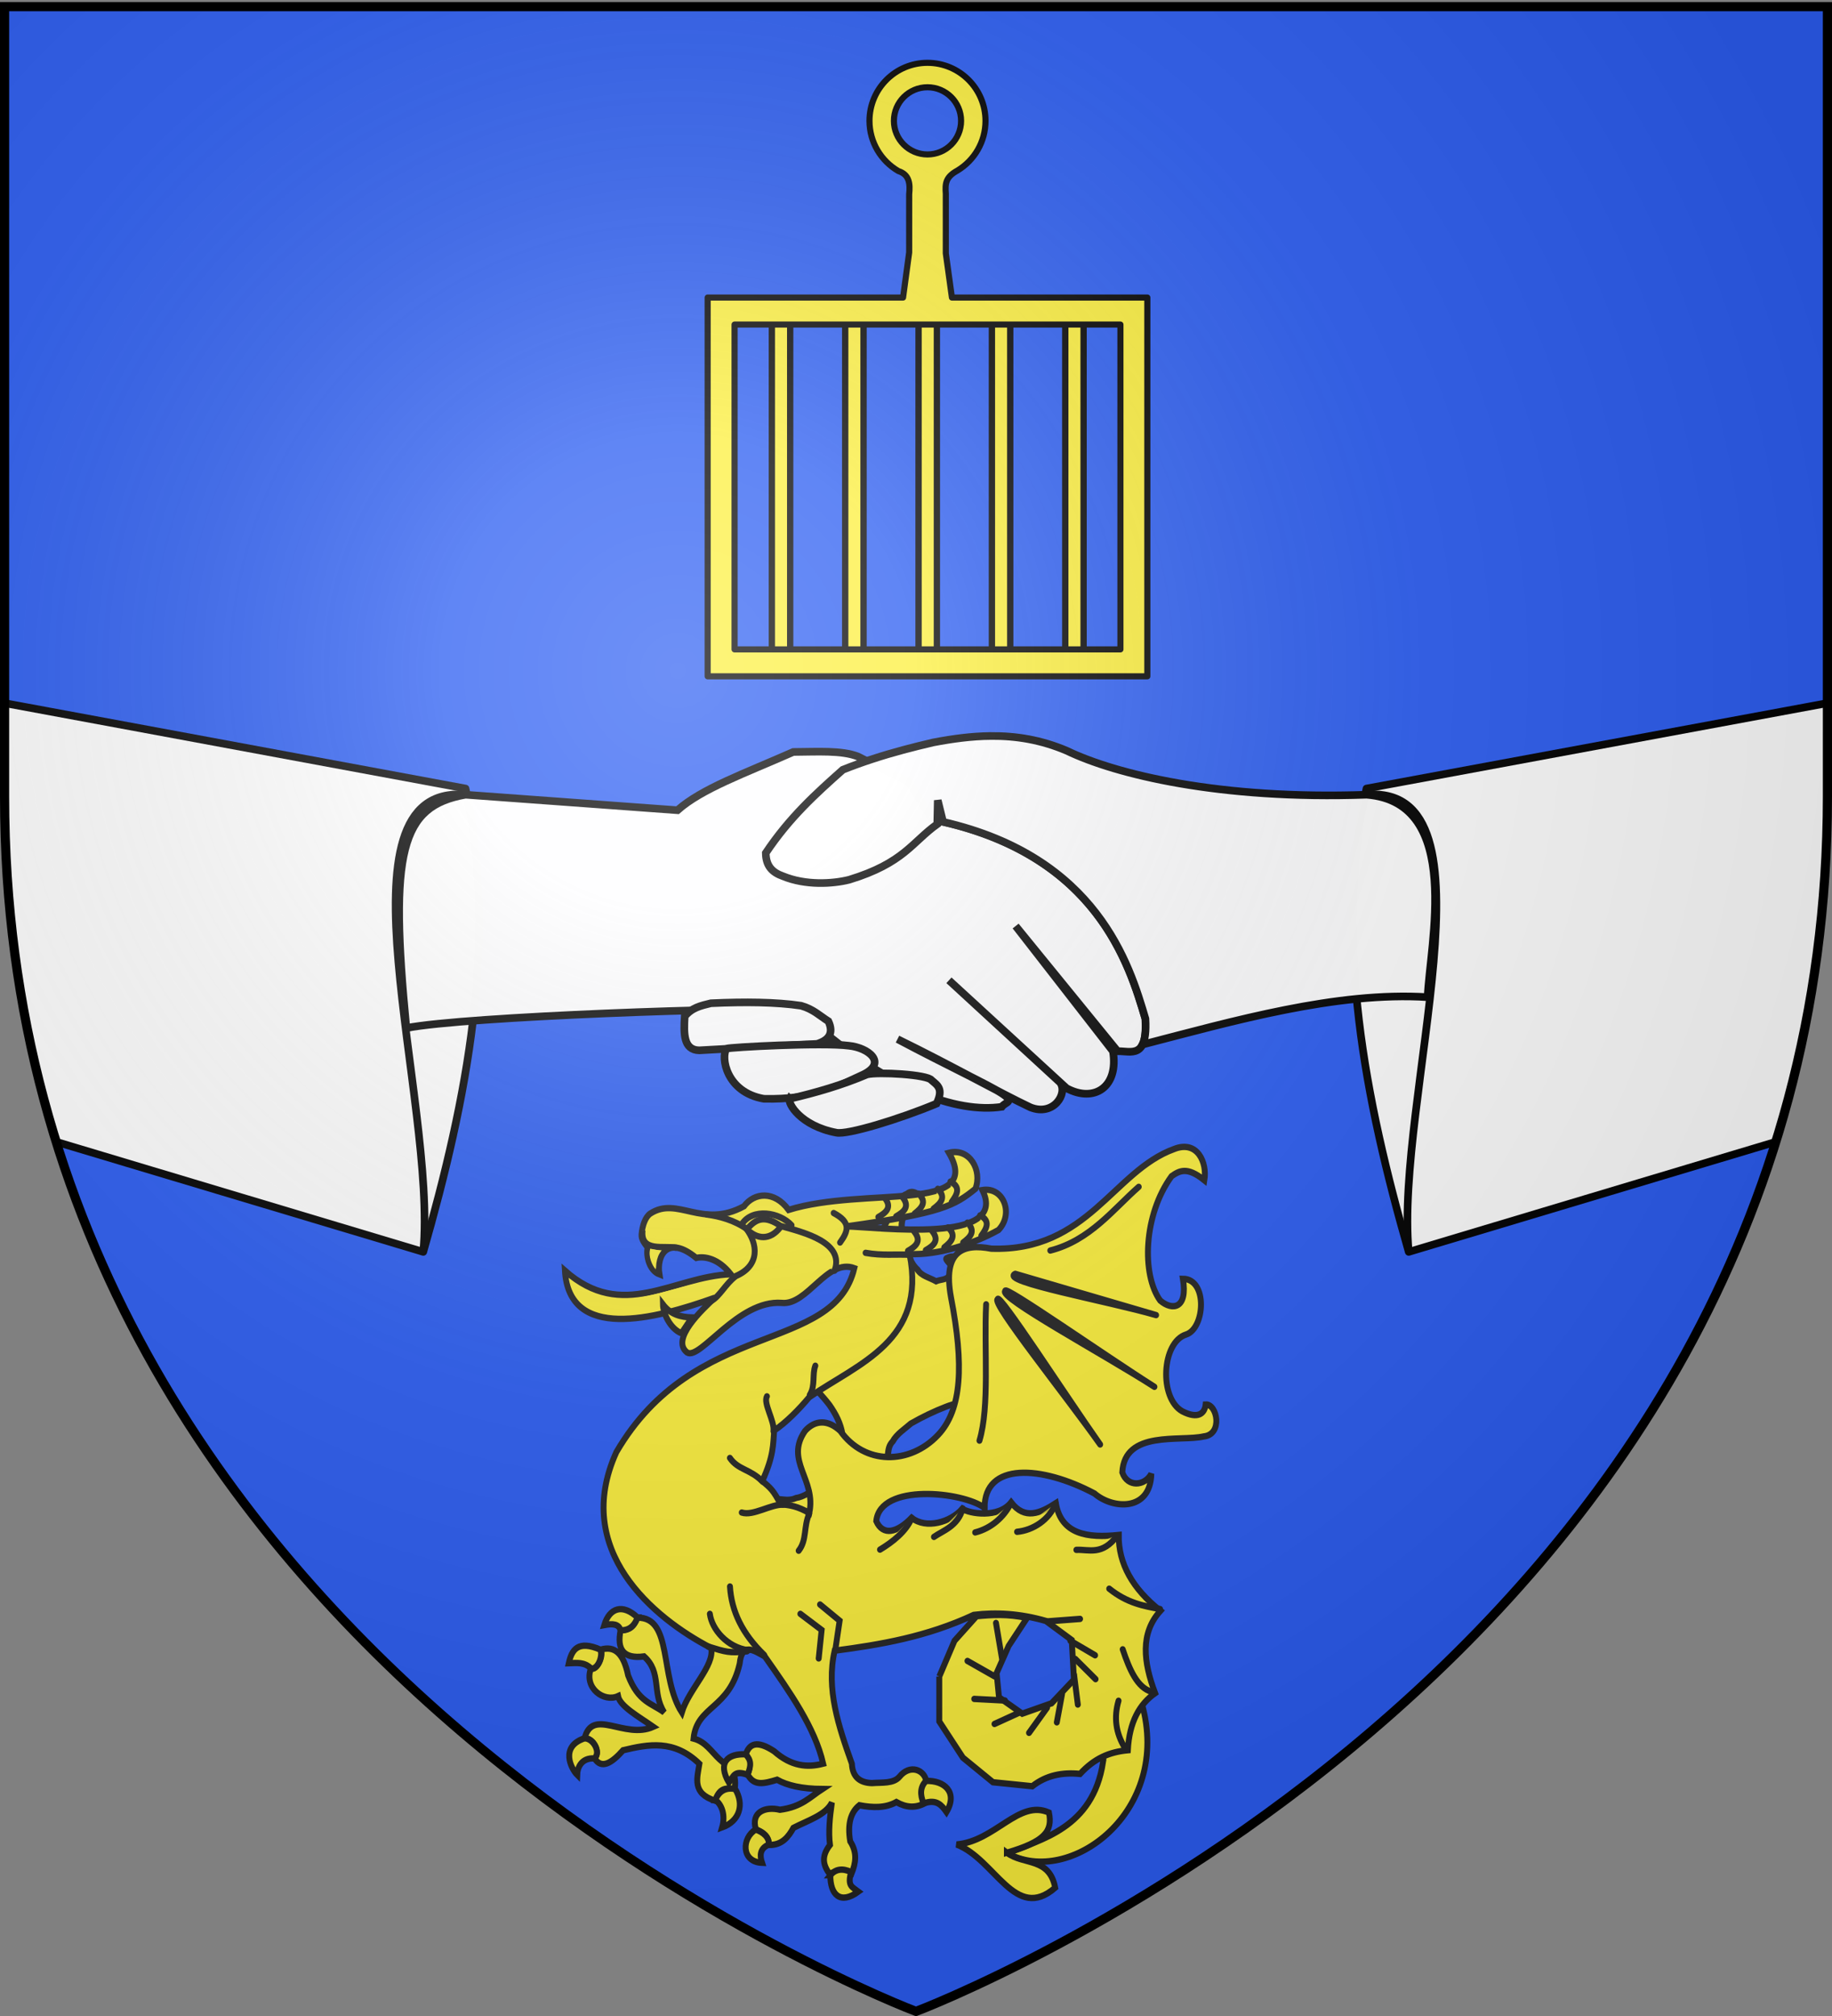
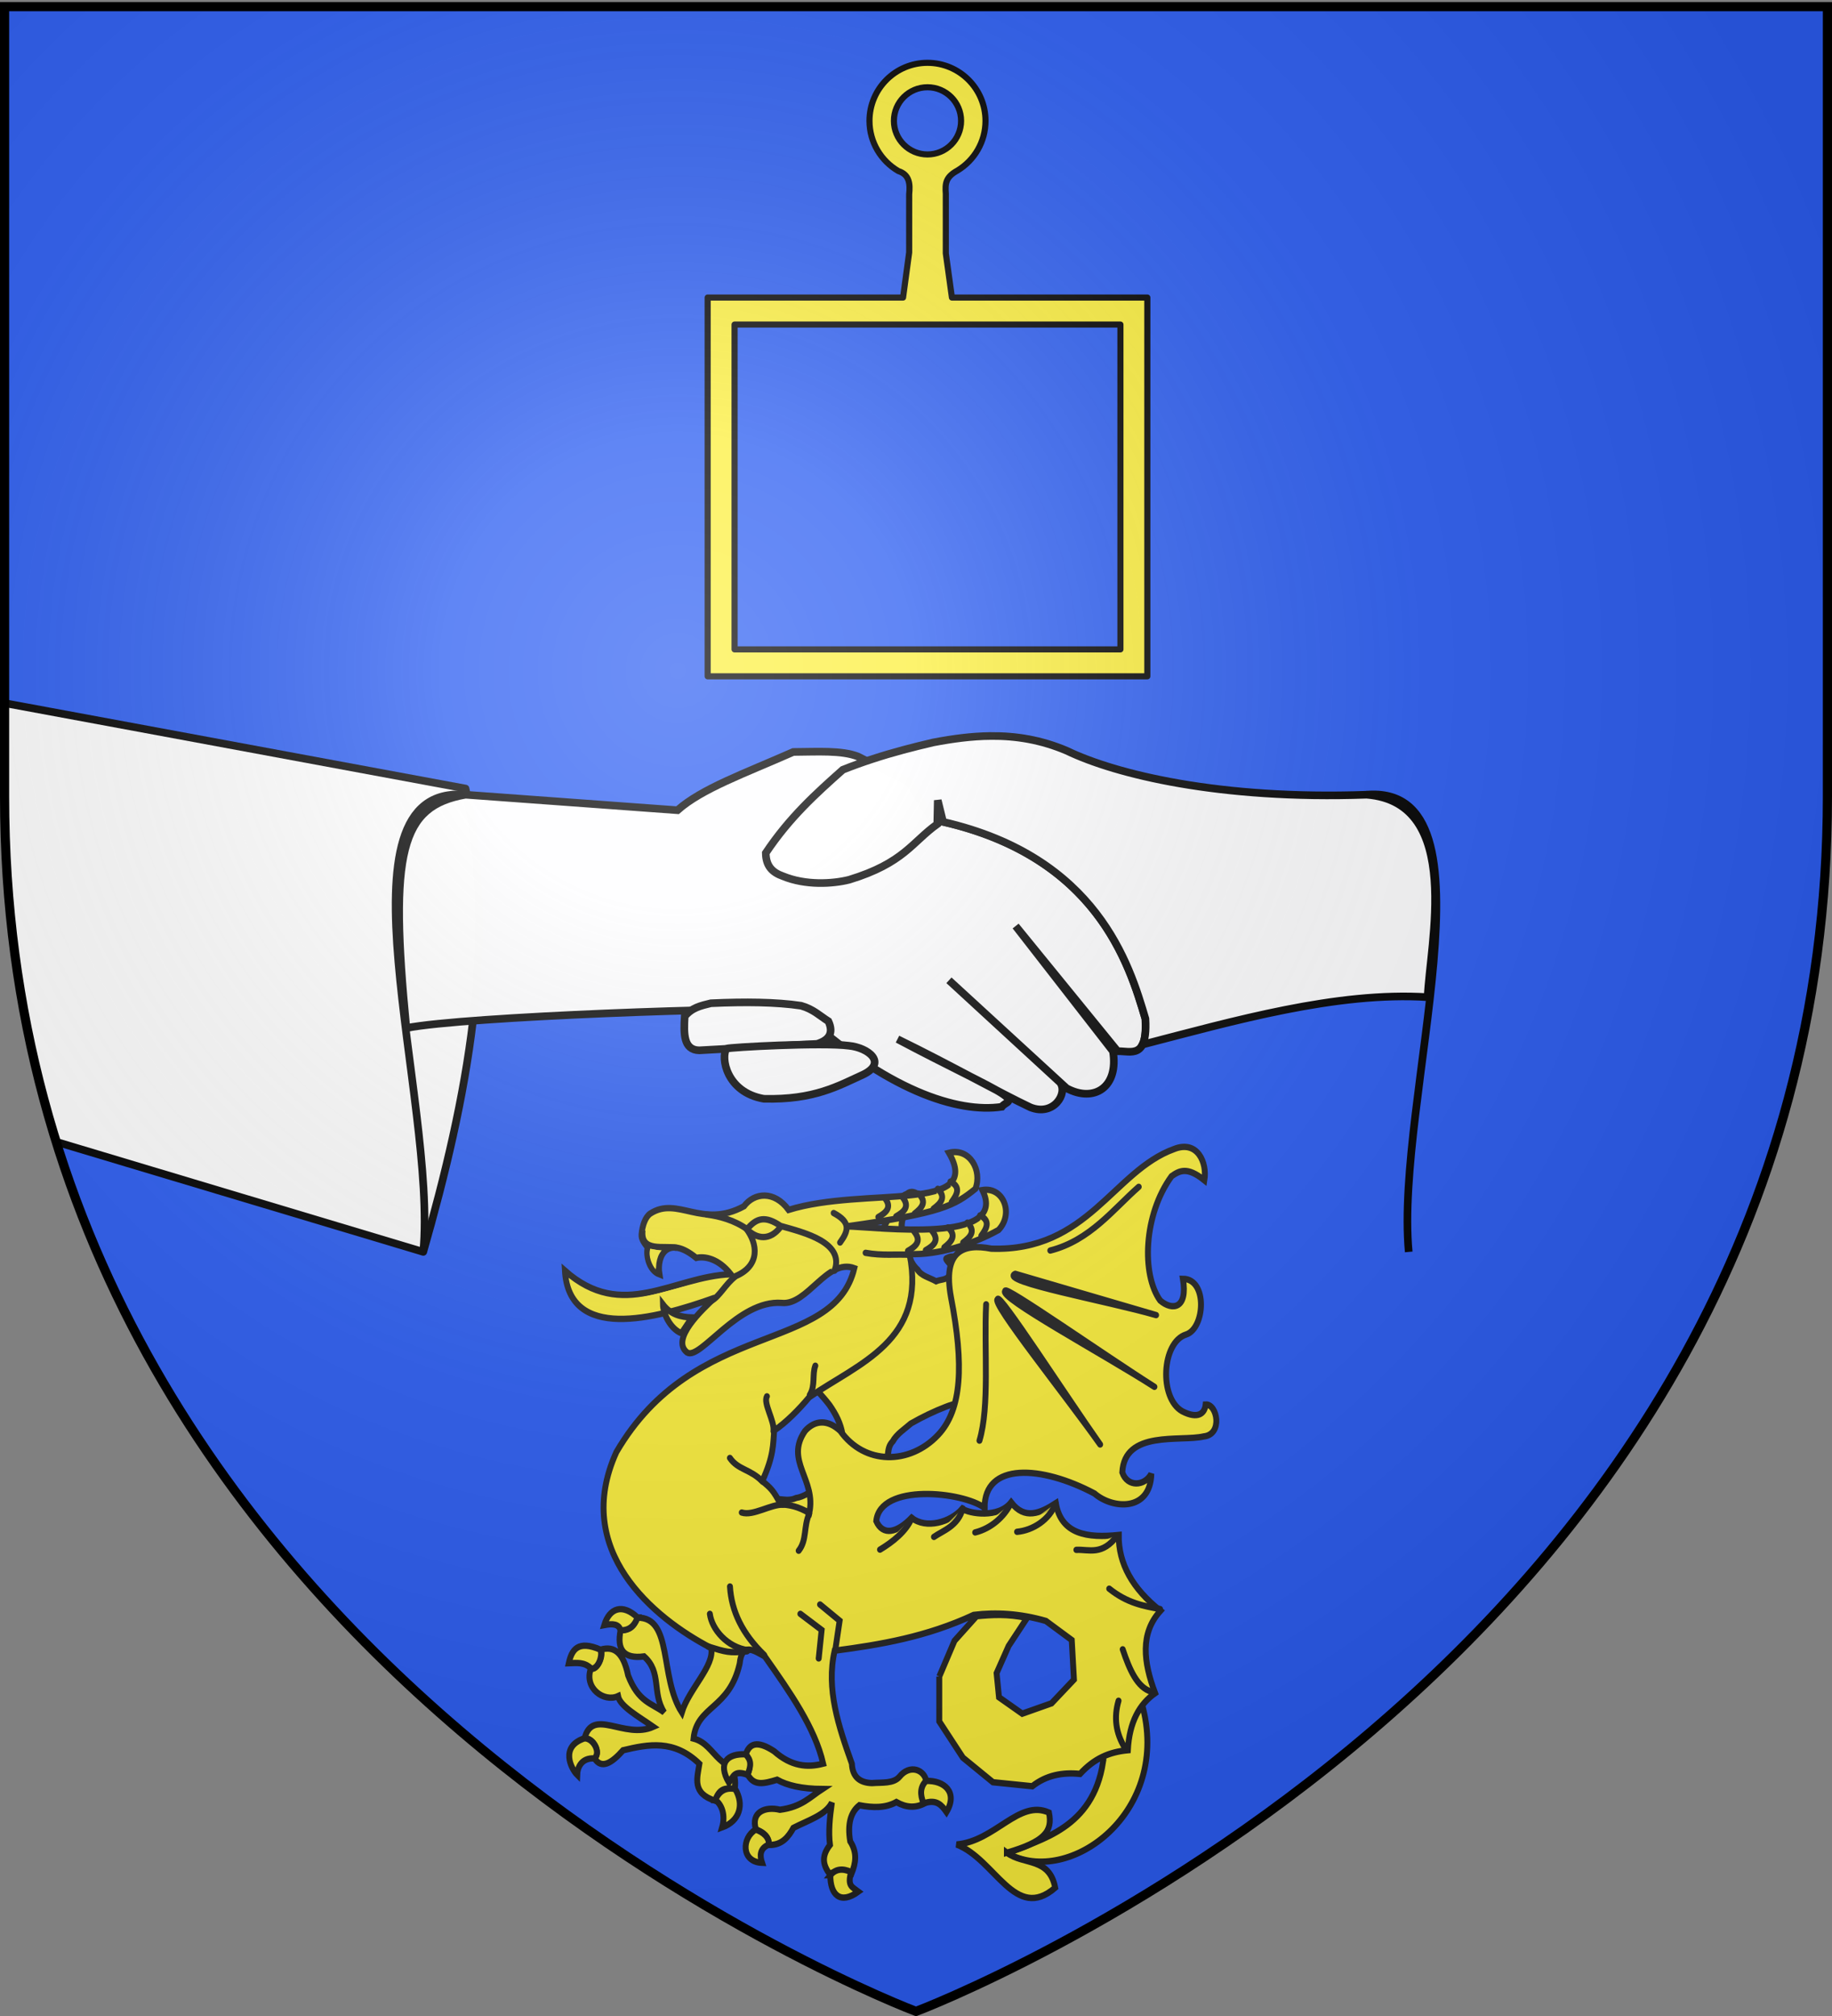
<svg xmlns="http://www.w3.org/2000/svg" xmlns:xlink="http://www.w3.org/1999/xlink" width="600" height="660" version="1.0">
  <rect width="100%" height="100%" fill="#808080" stroke="none" />
  <desc>Flag of Canton of Valais (Wallis)</desc>
  <defs>
    <g id="c">
      <path id="b" d="M0 0v1h.5z" transform="rotate(18 3.157 -.5)" />
      <use xlink:href="#b" width="810" height="540" transform="scale(-1 1)" />
    </g>
    <g id="d">
      <use xlink:href="#c" width="810" height="540" transform="rotate(72)" />
      <use xlink:href="#c" width="810" height="540" transform="rotate(144)" />
    </g>
    <radialGradient xlink:href="#a" id="e" cx="221.445" cy="226.331" r="300" fx="221.445" fy="226.331" gradientTransform="matrix(1.353 0 0 1.349 -77.63 -85.747)" gradientUnits="userSpaceOnUse" />
    <linearGradient id="a">
      <stop offset="0" style="stop-color:white;stop-opacity:.314" />
      <stop offset=".19" style="stop-color:white;stop-opacity:.251" />
      <stop offset=".6" style="stop-color:#6b6b6b;stop-opacity:.125" />
      <stop offset="1" style="stop-color:black;stop-opacity:.125" />
    </linearGradient>
  </defs>
  <g style="display:inline">
    <path d="M300 658.5s298.5-112.32 298.5-397.772V2.176H1.5v258.552C1.5 546.18 300 658.5 300 658.5" style="fill:#2b5df2;fill-opacity:1;fill-rule:evenodd;stroke:none;stroke-width:1px;stroke-linecap:butt;stroke-linejoin:miter;stroke-opacity:1" />
  </g>
-   <path d="m598.5 230.188-150.969 27.968c-10.681 49.896-.467 101.792 13.844 151.688l120.219-36.031c10.665-34.203 16.906-71.845 16.906-113.094z" style="fill:#fff;fill-opacity:1;stroke:#000;stroke-width:2.5;stroke-linejoin:round;stroke-miterlimit:4;stroke-dasharray:none;stroke-opacity:1" />
  <path d="M447.54 260.17c44.802-3.694 9.22 99.79 13.83 149.686" style="fill:none;fill-opacity:1;stroke:#000;stroke-width:2.5;stroke-linejoin:round;stroke-miterlimit:4;stroke-dasharray:none;stroke-opacity:1" />
  <path d="M1.5 230.188v30.53c0 41.25 6.241 78.892 16.906 113.094l120.219 36.032c14.311-49.896 24.525-101.792 13.844-151.688z" style="fill:#fff;fill-opacity:1;stroke:#000;stroke-width:2.5;stroke-linejoin:round;stroke-miterlimit:4;stroke-dasharray:none;stroke-opacity:1" />
  <path d="M152.46 260.17c-44.801-3.694-9.219 99.79-13.829 149.686" style="fill:none;fill-opacity:1;stroke:#000;stroke-width:2.5;stroke-linejoin:round;stroke-miterlimit:4;stroke-dasharray:none;stroke-opacity:1" />
  <g style="fill:#f7d55d;fill-opacity:.994;stroke:#000;stroke-width:1.626;stroke-miterlimit:4;stroke-dasharray:none;stroke-opacity:1">
    <path d="m10.707 15.15 45.138 3.3c5.194-4.604 14.225-7.796 24.66-12.4 4.956-.022 10.28-.414 13.81.987l10.852 5.494 4.932 7.892C144.92 27.37 152 51.036 155.475 62.839c.517 8.665-3.063 6.861-5.919 6.906L127.855 43.11l20.715 26.634c1.277 7.61-3.964 11.05-9.865 7.891L113.65 54.653l23.68 21.77c1.672 2.336-1.38 7.242-6.33 5.275-6.498-3.053-17.229-9.13-28.295-14.517 10.66 5.669 19.357 9.689 22.194 11.546 2.895 1.895.774 1.768-.003 2.855-9.288 1.392-24.663-3.389-43.255-20.669-10.595-.635-70.994 1.426-83.532 3.9-3.682-37.632-1.215-47.235 12.599-49.664z" style="fill:#fff;fill-opacity:.994;fill-rule:evenodd;stroke:#000;stroke-width:1.626;stroke-linecap:butt;stroke-linejoin:miter;stroke-miterlimit:4;stroke-dasharray:none;stroke-opacity:1" transform="matrix(1.538 0 0 1.538 135.996 236.873)" />
    <path d="M57.38 62.34c-.216 3.653-.284 7.16 3.094 7.22l25.097-1.375c2.46-.776 3.609-2.207 2.407-4.813-1.832-1.16-3.214-2.57-5.81-3.304-5.318-.796-11.918-.86-19.208-.53-2.24.548-4.06.955-5.58 2.802zM122.613 2.65c-4.125.03-8.228.597-12.312 1.374-4.218.987-8.483 2.073-12.938 3.531-2.056.674-4.162 1.42-6.312 2.282-5.717 5.08-11.32 10.113-16.406 17.718.034 2.755 1.353 4.129 3.656 4.938 4.842 1.992 10.568 1.646 14.125.75 11.627-3.546 13.355-8.001 18.75-11.844v-.719l.094-4.343 1.125 4.593c32.821 7.516 39.697 30.37 43.093 41.907.166 2.769-.11 4.467-.625 5.5 19.377-5.014 41.355-11.33 60.731-10.094.38-10.942 7.758-41.493-13.005-43.094-31.336 1.112-53.487-4.37-63.82-9.344-5.497-2.348-10.852-3.196-16.156-3.156z" style="fill:#fff;fill-opacity:.994;fill-rule:evenodd;stroke:#000;stroke-width:1.626;stroke-linecap:butt;stroke-linejoin:miter;stroke-miterlimit:4;stroke-dasharray:none;stroke-opacity:1" transform="matrix(1.538 0 0 1.538 135.996 236.873)" />
    <path d="M66.283 69.199c-1.263 1.826-.077 9.286 7.943 10.675 10.74.27 15.851-2.75 21.201-5.175 5.146-2.521 1.031-5.713-3.094-6.117-5.645-.749-25.434.332-26.05.617z" style="fill:#fff;fill-opacity:.994;fill-rule:evenodd;stroke:#000;stroke-width:1.626;stroke-linecap:butt;stroke-linejoin:miter;stroke-miterlimit:4;stroke-dasharray:none;stroke-opacity:1" transform="matrix(1.538 0 0 1.538 135.996 236.873)" />
-     <path d="M79.727 79.874c-.465.93 2.277 5.772 9.97 7.22 2.377.474 13.355-2.866 21.316-6.188 1.55-3.171.186-3.904-1.067-4.981-.805-1.217-11.357-1.817-13.726-1.234-5.287 2.255-10.831 3.866-16.493 5.183z" style="fill:#fff;fill-opacity:.994;fill-rule:evenodd;stroke:#000;stroke-width:1.626;stroke-linecap:butt;stroke-linejoin:miter;stroke-miterlimit:4;stroke-dasharray:none;stroke-opacity:1" transform="matrix(1.538 0 0 1.538 135.996 236.873)" />
  </g>
  <g style="display:inline">
    <g style="fill:#fcef3c;stroke:#000;stroke-width:2.065;stroke-miterlimit:4;stroke-dasharray:none;stroke-opacity:1">
-       <path d="M397 372.308h6V500h-6zM421 372.308h6V500h-6zM373 372.308h6V500h-6zM349 372.308h6V500h-6zM445 372.308h6V500h-6z" style="fill:#fcef3c;fill-opacity:1;stroke:#000;stroke-width:2.065;stroke-linecap:butt;stroke-linejoin:round;stroke-miterlimit:4;stroke-dasharray:none;stroke-opacity:1" transform="matrix(1.001 0 0 .861 -96.561 -215.291)" />
-     </g>
+       </g>
    <path d="M303.765 16.567c-10.493 0-19 8.507-19 19 0 7.014 3.812 13.145 9.468 16.437 3.663 1.18 3.873 4.23 3.532 7.594v19.04l-2 14.772h-64v124h144v-124h-64l-2-14.454V59.473c-.256-3.415-.08-5.505 3.843-7.656 5.483-3.334 9.157-9.366 9.157-16.25 0-10.493-8.508-19-19-19zm0 8c6.072 0 11 4.928 11 11s-4.928 11-11 11-11-4.928-11-11 4.928-11 11-11zm-63.188 77.687h126.375v106.344H240.577z" style="fill:#fcef3c;fill-opacity:1;stroke:#000;stroke-width:2;stroke-linecap:butt;stroke-linejoin:round;stroke-miterlimit:4;stroke-dasharray:none;stroke-opacity:1" transform="translate(0 4)" />
  </g>
  <g style="display:inline">
    <path d="M292.912 393.032c-2.803 5.492-5.776 10.996-7.341 16.71-1.393 4.068-3.633 8.014-5.672 11.94-1.898 2.86-3.652 5.806-6.194 8.26-1.498 1.767-3.03 3.488-5.087 4.575-2.662 1.612-5.083 3.567-7.295 5.816-1.446.958-.793 2.578-1.193 3.866.892 1.958 1.64 4.032 3.475 5.226 2.919 2.615 5.676 5.43 8.054 8.546 1.984 2.855 3.716 6.028 4.233 9.739-.096 2.378.142 4.723-.94 7.188-.37 1.62-.967 3.18-2.236 4.548-1.437 2.259-3.42 4.193-5.494 5.9-2.114 1.222-4.164 2.73-6.465 3.059-2.118.956-4.015.475-5.963.328-2.027.504-4.37.856-5.995 2.521-.708 1.698-1.818 3.421-1.314 5.04.126 1.342.997 2.47 1.828 3.35 1.31.98 2.903 1.62 4.32 2.406.974.569 1.368 2.88 2.79 2.1l14.228-7.955c-.013-1.358-.901-2.737.521-4.058 1.282-1.89 2.456-3.872 4.443-5.187 2.42-2.28 5.12-4.114 7.916-5.79 2.398-1.87 5.155-2.554 7.796-3.627-.575-1.072-1.026-2.18-.496-3.625.166-1.404.342-2.8 1.539-4.013 1.366-2.5 3.894-4.035 6.009-5.895 3.73-2.118 7.53-3.97 11.426-5.462 2.91-1.178 5.9-1.522 8.82-2.759 1.85-1.195 3.505-2.753 4.554-4.69.579-.714.247-4.18-.507-2.212-.972.86-2.42 2.363-3.607 2.189-1.391-.058-2.625-.316-2.937-1.72-.864-1.144.168-3.032.182-4.516 1.39-2.079 2.503-4.367 4.678-5.854l9.435-8.333c.882-1.581.491-2.766-.39-3.797-.587-1.01-2.987-1.082-1.85.631-1.203 1.658-2.887 3.096-4.711 3.88-1.814-.168-4.084.512-5.197-.956-1.266-1.012-2.897-1.716-3.231-3.517-.596-1.384-1.617-2.53-1.219-4.345-.034-2.354 1.934-4.782 2.432-7.136.42-2.183-.996-3.766-2.07-5.187-1.06-.75-2.188-1.296-3.767-.501-1.52.34.873 1.88 1.003 2.726.656.986.433 2.517-.778 3.553-1.057 1.048-2.75.91-4.063 1.48-2.11-1.2-4.814-1.71-6.109-3.85-1.474-1.324-2.36-3.084-3.025-5.005-1.248-2.918-2.14-6.077-2.145-9.535.048-1.623.711-3.35.983-5.012 1.538-1.24 2.876-3.032 4.822-3.151 2.297 0 .971-1.592-.161-1.908-1.22-.515-2.357-1.51-3.901-.168-2.09.662-2.79 2.593-4.134 4.187z" style="fill:#fcef3c;fill-rule:evenodd;stroke:#232323;stroke-width:2;stroke-linecap:butt;stroke-linejoin:miter;stroke-miterlimit:4;stroke-dasharray:none;stroke-opacity:1" transform="translate(0 2)" />
    <g style="fill:#fcef3c;stroke-width:5.848;stroke-miterlimit:4;stroke-dasharray:none">
      <g style="fill:#fcef3c;stroke-width:5.848;stroke-miterlimit:4;stroke-dasharray:none">
        <g style="fill:#fcef3c;stroke-width:5.813;stroke-miterlimit:4;stroke-dasharray:none">
          <path d="M584.27 621.475c-10.118 60.886-61.599 70.593-94.39 83.534 61.135 31.693 162.888-37.957 132.618-137.336-9.906 22.976-40.658 40.567-38.228 53.802z" style="fill:#fcef3c;fill-opacity:1;fill-rule:evenodd;stroke:#232323;stroke-width:5.813;stroke-linecap:butt;stroke-linejoin:miter;stroke-miterlimit:4;stroke-dasharray:none;stroke-opacity:1" transform="matrix(.332 0 0 .357 167.28 355.028)" />
          <path d="m422.708 543.012 15.028-32.823 21.75-22.541c15.127-1.326 30.556-2.274 49.828 1.581l-18.191 25.705-11.864 24.914 2.373 22.146 22.936 15.027 28.869-9.49 22.145-21.751-2.171-36.275-25.51-17.507c-25.73-6.851-49.047-8.064-71.183-5.537-46.397 20.12-91.866 27.25-137.224 32.823-8.585 35.216 3.919 69.427 17.004 103.61.595 11.929 7.582 17.465 19.773 17.796 9.914-.75 21.3.709 27.287-5.932 10.093-11.562 24.748-6.53 26.496 4.746-6.179 4.75-5.231 11.877-1.978 19.773-8.7 4.34-17.926 3.964-27.682-1.187-10.857 5.633-23.437 5.234-36.46 2.927-8.59 6.316-11.973 17.254-9.096 33.06 7.29 10.565 5.416 20.111 1.423 29.422-6.184-2.572-13.124-3.256-21.83.475-5.67-7.401-8.876-15.419.475-26.575-1.657-12.208-.201-25.453 1.899-38.913-6.053 11.523-23.714 16.413-37.964 23.253-4.708 7.947-11.162 16.045-24.202 15.66.18-7.714-5.454-11.55-12.813-14.237-5.15-15.806 9.075-21.35 23.727-18.033 21.407-2.584 29.763-11.693 41.76-18.982-20.212-.175-34.512-3.307-44.607-8.542-13.194 3.675-22.763 5.966-28.948-4.745 2.772-6.737 2.907-13.034-1.898-18.508 3.379-9.61 10.759-13.4 27.999-2.847 16.835 13.88 32.768 15.121 48.344 11.363-8.205-33.092-32.57-65.235-57.57-98.327-10.842-5.5-22.504-13.46-24.82 6.618-10.204 41.917-42.224 38.361-45.502 68.667 11.981 2.91 17.653 12.13 25.647 19.028 7.333 6.533 17.918 9.163 14.891 28.128-9.6-3.206-16.046-.102-19.028 9.928-23.306-6.79-17.9-20.758-15.719-33.92-25.095-22.536-50.19-17.957-75.285-12.41-11.234 11.774-21.284 17.624-28.128 7.446 6.529-5.493-1.383-19.315-9.928-18.2 7.828-28.931 39.382 1.011 67.84-10.755-14.424-9.376-32.755-18.753-34.748-28.129-13.74 5.959-33.67-7.243-26.87-25.179 5.714 1.729 12.72-10.483 9.893-17.517 13.497-3.543 22.232 2.944 26.905 23.668 10.191 24.641 23.357 25.488 35.574 33.92-12.315-17.925-2.113-36.677-19.855-51.293-20.531 2.483-26.885-6.633-23.165-23.992 8.273-.552 12.686-2.206 16.547-11.582 35.305-.454 21.512 54.322 43.847 86.867 7.105-21.532 32.604-42.738 28.955-59.03-57.022-27.542-137.455-89.668-93.485-179.648 77.305-123.15 214.289-89.497 234.748-168.667-27-9.32-46.192 34.383-71.665 31.851-43.044-3.043-80.325 52.76-93.28 45.502-16.757-12.19 15.24-39.639 27.343-50.279-60.54 20.216-143.854 39.835-147.922-24.799 57.046 46.935 106.174 5.38 163.688 3.26-12.47-14.637-25.954-16.642-34.111-14.946-27.812-21.296-39.35-2.742-36.298 15.099-9.655-3.401-13.498-16.071-11.657-24.648-2.727-3.313-6.41-7.41-6.015-11.834.773-8.66 3.838-16.22 8.571-19.258 26.957-16.375 51.018 14.27 92.452-6.722 10.123-12.583 29.808-14.679 44.054 3.31 75.82-21.75 192.97 3.377 158.119-52.328 20.47-4.889 33.095 16.014 26.163 32.989-20.212 15.207-32.944 22.312-127.322 34.484 30.566.511 161.17 16.874 134.148-33.347 21.187-3.213 31.128 21.993 15.925 36.673-25.198 13.084-59.802 23.173-87.71 22.034 16.955 79.44-49.94 99.977-99.055 131.317h-.001c-9.829 11.03-23.038 23.431-34.51 30.502-1.132 12.726-.376 23.27-11.714 46.28 7.943 6.387 10.805 8.187 18.055 21.41 9.185.519 17.263 2.009 28.274 7.96 7.273-30.598-24.61-47.861-4.136-75.285 9.938-10.24 22.613-10.49 34.747 0 23.925 31.424 68.447 31.253 96.412 3.763 23.706-23.304 25.587-64.586 12.792-126.204-8.434-42.755 12.1-49.683 39.71-44.675 95.157 2.945 120.34-71.17 180.352-91.365 23.076-8.538 32.783 12.491 29.906 28.66-17.239-13.051-24.906-8.555-32.398-3.738-27.71 35.388-29.721 90.066-11.215 114.017 12.02 9.541 27.401 7.634 22.43-19.938 24.663.13 21.803 45.557 3.115 51.09-24.155 7.093-26.862 58.342-3.738 70.404 15.258 7.322 22.122 2.226 23.052-6.23 11.447-.605 17.156 27.46-1.869 29.282-23.135 4.986-78.343-6.038-80.372 33.021 5.11 13.716 22.019 12.716 28.66 1.246-.987 35.004-38.353 32.382-56.074 18.069-52.47-25.89-108.737-28.889-108.41 13.208-21.39-14.9-103.181-23.07-106.893 12.12 6.612 13.74 20.407 10.795 34.902-3.058 14.379 10.687 38.607 3.975 50.032-8.282 6.824 4.521 35.68 8.987 48.14-5.855 13.467 16.32 28.678 9.973 44.11.748 5.284 28.673 31.069 32.113 62.052 29.157-.407 26.2 13.615 49.308 41.118 69.528-20.145 20.569-16.812 47.008-5.233 75.509-15.412 10.083-25.44 26.319-26.914 52.332-18.377 1.608-33.196 7.574-47.17 21.739-17.366-1.64-33.35 1.214-47.107 11.3L475.7 639.9l-29.66-22.541-23.332-33.219v-41.127" style="fill:#fcef3c;fill-opacity:1;fill-rule:evenodd;stroke:#232324;stroke-width:5.813;stroke-linecap:butt;stroke-linejoin:miter;stroke-miterlimit:4;stroke-dasharray:none;stroke-opacity:1" transform="matrix(.332 0 0 .357 167.28 355.028)" />
          <g style="fill:#fcef3c;stroke-width:5.813;stroke-miterlimit:4;stroke-dasharray:none">
            <path d="M125.08 488.834c-2.655 6.722-7.54 12.191-16.82 11.674-1.632-5.91-8.106-6.174-16.027-4.748 5.17-15.707 18.048-19.91 32.846-6.926zM88.474 518.317c2.451 5.814-2.314 17.958-9.102 17.412-6.664-6.348-14.483-5.193-22.161-4.947 2.918-12.469 9.03-21.399 31.263-12.465zM82.34 618.042c7.097-5.216-1.03-18.756-9.696-18.402-24.426 7.659-13.024 27.976-7.123 33.44.215-6.314 3.852-15.63 16.819-15.038zM201.79 656.126c4.115-8.991 11.002-11.515 19.588-10.073 9.02 14.07 4.72 29.361-12.872 35.258 3.588-11.606-.472-21.026-6.716-25.185zM409.658 638.713c-5.608 5.249-6.255 12.151-2.372 20.564 12.962-4.175 17.827 1.772 22.54 7.909 11.614-18.31-2.392-29.15-20.168-28.473zM315.243 725.209c5.073-5.768 11.953-6.627 20.48-3.005-3.772 13.084.898 13.494 7.177 18.016-17.943 12.172-27.787 2.777-27.657-15.011zM241.655 683.279c7.407 2.366 13.45 7.15 12.968 13.807-8.984 3.36-9.138 10.103-6.73 16.695-20.927-.814-19.995-23.002-6.238-30.502zM231.68 614.3c5.564 5.296 5.75 10.327 1.797 18.706-12.927-4.284-13.52 1.17-18.284 7.267-11.458-18.407-1.281-26.802 16.488-25.974z" style="fill:#fcef3c;fill-opacity:1;fill-rule:evenodd;stroke:#232323;stroke-width:5.813;stroke-linecap:butt;stroke-linejoin:miter;stroke-miterlimit:4;stroke-dasharray:none;stroke-opacity:1" transform="matrix(.332 0 0 .357 167.28 355.028)" />
          </g>
          <path d="M489.409 704.537c37.062-10.1 45.313-19.503 41.531-36.811-29.621-12.474-52.98 26.15-91.086 29.26 38.287 13.766 57.562 71.483 97.221 39.644-5.78-28.116-31.083-20.568-47.666-32.093z" style="fill:#fcef3c;fill-opacity:1;fill-rule:evenodd;stroke:#232323;stroke-width:5.813;stroke-linecap:butt;stroke-linejoin:miter;stroke-miterlimit:4;stroke-dasharray:none;stroke-opacity:1" transform="matrix(.332 0 0 .357 167.28 355.028)" />
        </g>
        <path d="M64.255 181.993c48.24 31.347 90.008-.528 150.471-5.235-7.396 10.163-24.82 10.71-53.321 18.603-33.254 9.21-84.017 12.334-97.15-13.368" style="fill:#fcef3c;fill-opacity:1;fill-rule:evenodd;stroke:none;stroke-width:5.848;stroke-linecap:butt;stroke-linejoin:miter;stroke-miterlimit:4;stroke-dasharray:none;stroke-opacity:1" transform="matrix(.33 0 0 .355 166.955 355.931)" />
        <path d="M603.156 413.224c-15.11 19.161-28.381 12.806-40.845 13.445M541.809 383.84c-6.291 15.094-22.462 24.779-38.344 26.172M496.959 384.355c-6.539 11.874-19.069 22.471-35.073 26.232M449.531 388.479c-4.47 16.26-20.077 20.64-28.548 26.232M399.01 397.243c-5.7 12.485-19.067 22.172-31.582 29.207M645.428 481.272c-16.352-2.887-32.66-5.468-50.503-18.795M637.18 557.569c-14.334-3.638-22.1-20.414-28.87-39.18M610.373 609.12c-9.012-13.662-10.968-28.108-6.186-43.303" style="fill:#fcef3c;fill-opacity:.75;fill-rule:evenodd;stroke:#232323;stroke-width:5.848;stroke-linecap:round;stroke-linejoin:miter;stroke-miterlimit:4;stroke-dasharray:none;stroke-opacity:1" transform="matrix(.33 0 0 .355 166.955 355.931)" />
        <path d="M624.238 91.871c-25.141 20.451-48.236 49.335-87.807 58.75M501.7 172.122c-16.828 7.01 93.167 25.36 139.751 38.039zM491.777 187.834c-1.622-6.018 98.252 59.201 148.02 88.481-49.34-29.494-156.21-83.026-148.02-88.481M484.22 195.516c-7.31 2.461 67.809 89.308 101.713 133.963-33.904-44.655-100.84-141.31-101.712-133.963M466.142 325.931c10.263-31.825 4.503-83.68 6.615-125.693" style="fill:#fcef3c;fill-opacity:.75;fill-rule:evenodd;stroke:#232323;stroke-width:5.848;stroke-linecap:round;stroke-linejoin:round;stroke-miterlimit:4;stroke-dasharray:none;stroke-opacity:1" transform="matrix(.33 0 0 .355 166.955 355.931)" />
        <g style="fill:#fcef3c;stroke-width:5.848;stroke-miterlimit:4;stroke-dasharray:none">
          <path d="M1036.621 549.704c-21.795-19.632-32.48-40.394-33.957-63.152M1072.521 511.795l21.122 14.845-2.923 26.247M1092.04 503.158l19.462 14.925-4.345 27.24M982.704 511.795c1.978 14.212 17.187 30.974 38.201 33.552" style="fill:#fcef3c;fill-opacity:.75;fill-rule:evenodd;stroke:#232323;stroke-width:5.848;stroke-linecap:round;stroke-linejoin:miter;stroke-miterlimit:4;stroke-dasharray:none;stroke-opacity:1" transform="matrix(.33 0 0 .355 -91.807 346.664)" />
        </g>
        <path d="M131.794 132.03c-2.355 20.69 21.68 13.646 33.982 16.13" style="fill:#fcef3c;fill-opacity:.75;fill-rule:evenodd;stroke:#232323;stroke-width:5.848;stroke-linecap:butt;stroke-linejoin:miter;stroke-miterlimit:4;stroke-dasharray:none;stroke-opacity:1" transform="matrix(.33 0 0 .355 166.955 355.931)" />
        <path d="M139.432 148.944c-2.296 6.843 1.964 15.773 5.56 19.154-1.491-7.405 1.404-12.617 5.355-17.3z" style="fill:#fcef3c;fill-opacity:1;fill-rule:evenodd;stroke:none;stroke-width:5.848;stroke-linecap:butt;stroke-linejoin:miter;stroke-miterlimit:4;stroke-dasharray:none;stroke-opacity:1" transform="matrix(.33 0 0 .355 166.955 355.931)" />
        <path d="M170.34 226.944c-11.591-4.531-18.174-18.856-18.33-26.58 7.861 9.513 18.04 11.635 28.778 11.977z" style="fill:#fcef3c;fill-opacity:1;fill-rule:evenodd;stroke:#232323;stroke-width:5.848;stroke-linecap:butt;stroke-linejoin:miter;stroke-miterlimit:4;stroke-dasharray:none;stroke-opacity:1" transform="matrix(.33 0 0 .355 166.955 355.931)" />
        <g style="fill:#fcef3c;stroke-width:5.848;stroke-miterlimit:4;stroke-dasharray:none">
          <path d="M303.26 256.846c-3.285 7.8.234 18.433-5.529 26.9M255.23 285.091c-3.974 6.318 7.93 22.952 6.457 32.188M218.472 341.914c8.224 11.18 20.102 10.018 32.612 21.914M230.245 392.243c11.246 3.46 29.014-7.89 41.306-7.246M297.264 393.156c-5.919 12.372-2.134 24.347-10.555 34.302" style="fill:#fcef3c;fill-opacity:.75;fill-rule:evenodd;stroke:#232323;stroke-width:5.848;stroke-linecap:round;stroke-linejoin:miter;stroke-miterlimit:4;stroke-dasharray:none;stroke-opacity:1" transform="matrix(.33 0 0 .355 166.955 355.931)" />
        </g>
        <g style="fill:#fcef3c;stroke:#38603e;stroke-width:5.848;stroke-miterlimit:4;stroke-dasharray:none;stroke-opacity:1">
          <path d="M1106.55 186.594c10.078-26.073-29.556-34.944-53.624-41.273-14.896-9.392-23.744-7.677-33.19 3.055-12.46-8.284-27.489-12.057-39.95-13.554" style="fill:#fcef3c;fill-opacity:.75;fill-rule:evenodd;stroke:#232323;stroke-width:5.848;stroke-linecap:round;stroke-linejoin:miter;stroke-miterlimit:4;stroke-dasharray:none;stroke-opacity:1" transform="matrix(.33 0 0 .355 -91.833 349.75)" />
          <path d="M1052.586 146.734c-9.984 11.958-23.077 11.473-33.908.848 11.773 14.263 14.14 34.213-9.994 43.95-10.358 7.097-16.214 19.023-24.447 22.844" style="fill:#fcef3c;fill-opacity:.75;fill-rule:evenodd;stroke:#232323;stroke-width:5.848;stroke-linecap:round;stroke-linejoin:miter;stroke-miterlimit:4;stroke-dasharray:none;stroke-opacity:1" transform="matrix(.33 0 0 .355 -91.833 349.75)" />
-           <path d="M1014.572 143.652c10.699-15.098 37.44-10.894 49.316 1.027" style="fill:none;fill-opacity:.75;fill-rule:evenodd;stroke:#232323;stroke-width:5.848;stroke-linecap:round;stroke-linejoin:miter;stroke-miterlimit:4;stroke-dasharray:none;stroke-opacity:1" transform="matrix(.33 0 0 .355 -91.833 349.75)" />
        </g>
        <path d="M395.155 150.932c7.636-4.085 13.951-8.83 6.322-17.703M412.858 150.3c7.636-4.085 13.951-8.83 6.322-17.703M431.203 147.73c6.996-5.104 12.592-10.679 3.807-18.408M449.964 143.224c7.106-4.95 12.824-10.402 4.209-18.321M467.993 136.972c5.382-6.785 9.289-13.65-1.24-18.757M397.894 154.56c-15.058-.749-28.045 1.001-44.763-1.808M327.784 143.245c8.54-10.867 10.786-18.777-6.338-27.198M365.765 119.733c7.636-4.085 13.951-8.83 6.322-17.703M383.468 119.101c7.636-4.085 13.951-8.83 6.322-17.703M401.813 116.532c6.996-5.104 12.592-10.68 3.807-18.408M420.574 112.025c7.106-4.95 12.824-10.401 4.21-18.32M438.603 105.773c5.382-6.785 9.289-13.65-1.24-18.757M197.043 515.872c17.21 4.92 20.94 6.177 38.394 4.346" style="fill:#fcef3c;fill-opacity:.75;fill-rule:evenodd;stroke:#232323;stroke-width:5.848;stroke-linecap:round;stroke-linejoin:miter;stroke-miterlimit:4;stroke-dasharray:none;stroke-opacity:1" transform="matrix(.33 0 0 .355 166.955 355.931)" />
      </g>
      <g style="fill:#fcef3c;stroke-width:5.848;stroke-miterlimit:4;stroke-dasharray:none">
-         <path d="m1280.973 514.907 5.962 32.789M1252.656 549.931l26.827 14.159M1259.363 584.955l30.552 1.49M1279.483 608.056l24.59-10.433M1313.761 616.253l17.885-23.101M1341.333 606.565l5.216-26.081M1358.472 562.6l3.726 27.571M1359.686 548.1l20.12 18.63M1354.746 531.302l24.591 13.413M1332.39 513.417l32.044-2.235" style="fill:#fcef3c;fill-opacity:.75;fill-rule:evenodd;stroke:#232323;stroke-width:5.848;stroke-linecap:round;stroke-linejoin:miter;stroke-miterlimit:4;stroke-dasharray:none;stroke-opacity:1" transform="matrix(.33 0 0 .355 -96.525 348.533)" />
-       </g>
+         </g>
    </g>
  </g>
  <path d="M300 658.5s298.5-112.32 298.5-397.772V2.176H1.5v258.552C1.5 546.18 300 658.5 300 658.5" style="opacity:1;fill:url(#e);fill-opacity:1;fill-rule:evenodd;stroke:none;stroke-width:1px;stroke-linecap:butt;stroke-linejoin:miter;stroke-opacity:1" />
  <path d="M300 658.5S1.5 546.18 1.5 260.728V2.176h597v258.552C598.5 546.18 300 658.5 300 658.5z" style="opacity:1;fill:none;fill-opacity:1;fill-rule:evenodd;stroke:#000;stroke-width:3;stroke-linecap:butt;stroke-linejoin:miter;stroke-miterlimit:4;stroke-dasharray:none;stroke-opacity:1" />
</svg>